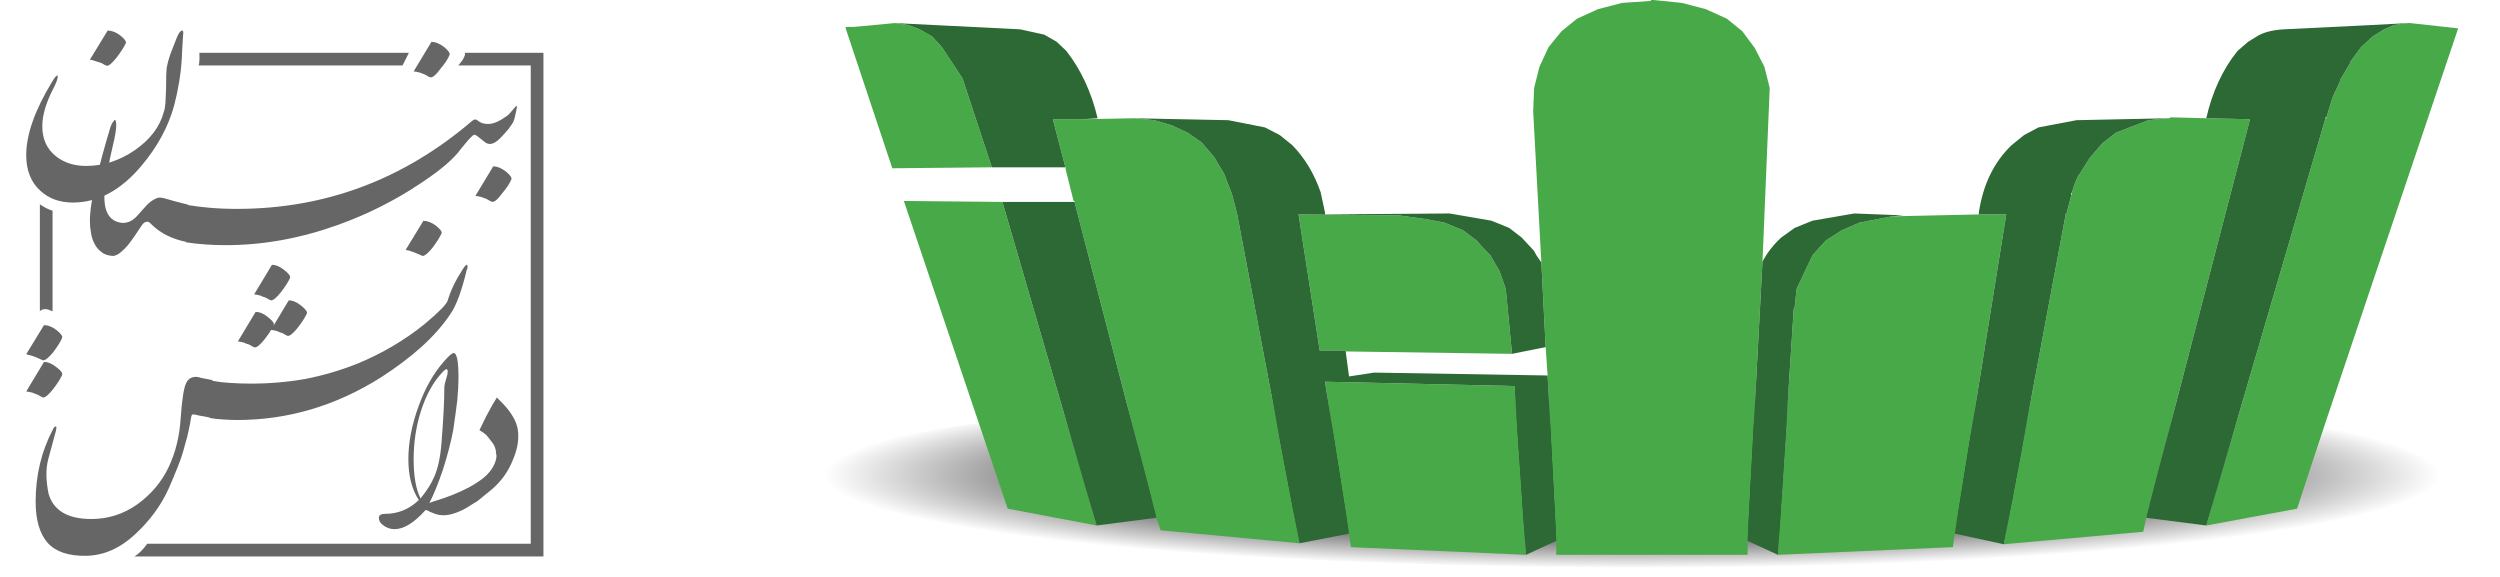
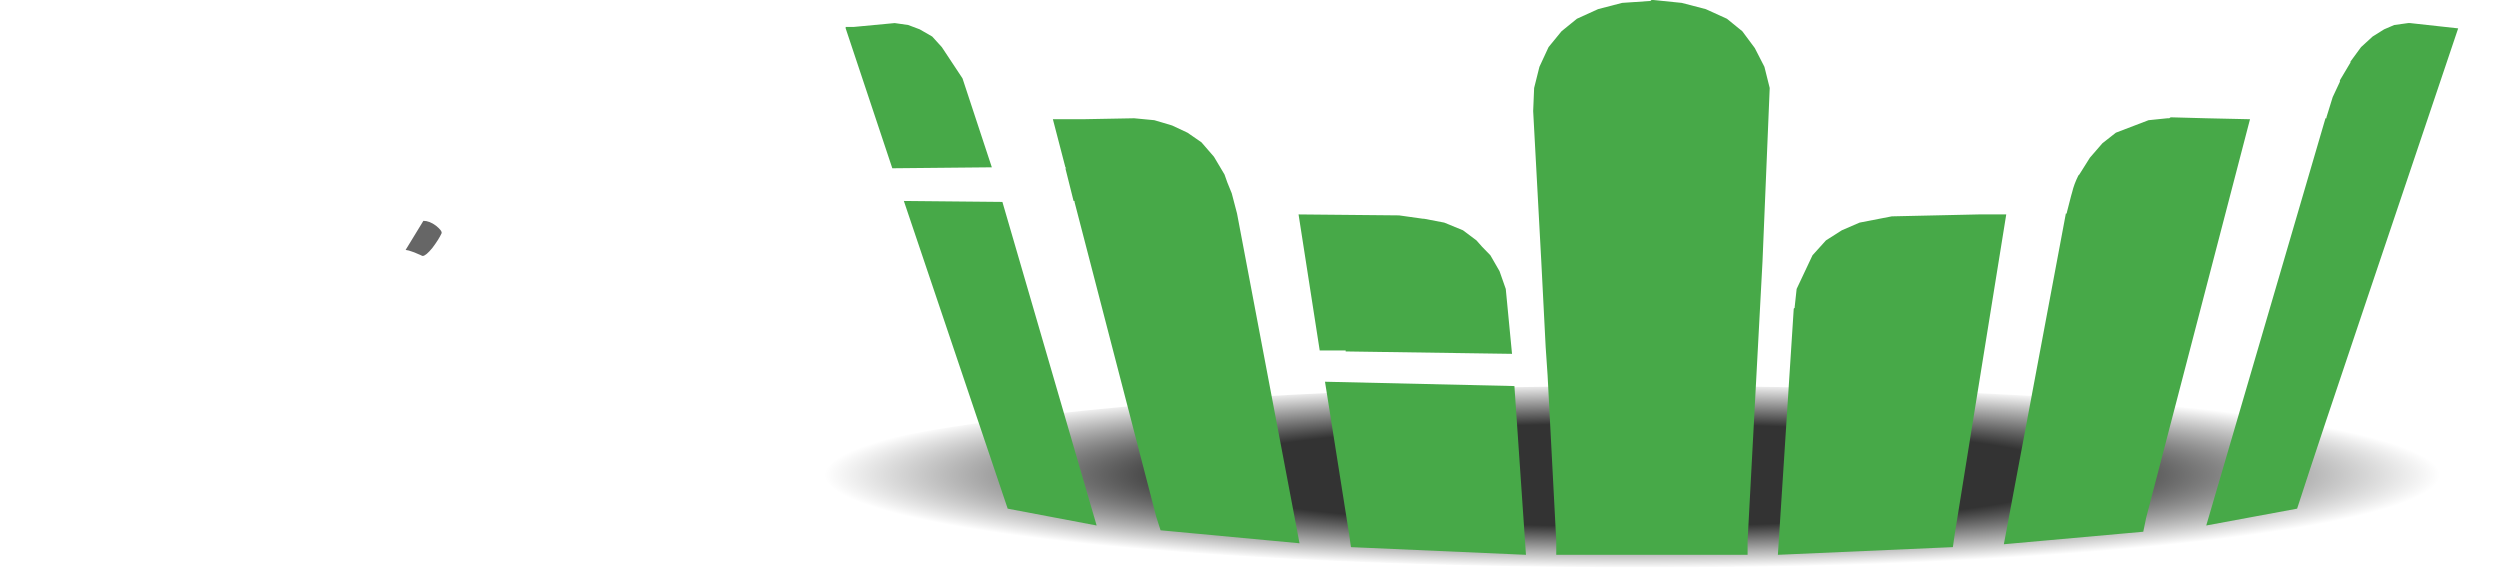
<svg xmlns="http://www.w3.org/2000/svg" xmlns:xlink="http://www.w3.org/1999/xlink" version="1.1" preserveAspectRatio="none" x="0px" y="0px" width="260px" height="60px" viewBox="0 0 260 60">
  <defs>
    <radialGradient id="Gradient_1" gradientUnits="userSpaceOnUse" cx="0" cy="0" r="9.712" fx="0" fy="0" gradientTransform="matrix( 0, 1, -8.649, 0, 169.75,49.4) " spreadMethod="pad">
      <stop offset="54.902%" stop-color="#000000" stop-opacity="0.8" />
      <stop offset="100%" stop-color="#000000" stop-opacity="0" />
    </radialGradient>
    <g id="Layer2_0_FILL">
      <path fill="url(#Gradient_1)" stroke="none" d=" M 233.45 43 Q 207.9 40.15 171.75 40.15 135.6 40.15 110 43 84.45 45.7 84.45 49.6 84.45 53.55 110 56.25 135.6 59 171.75 59 207.9 59 233.45 56.25 259.05 53.55 259.05 49.6 259.05 45.7 233.45 43 Z" />
    </g>
    <g id="Layer1_0_FILL">
      <path fill="#47A948" stroke="none" d=" M 104.25 21 L 94 20.9 104.8 52.9 114.05 54.65 104.25 21 M 100.1 8.15 L 97.95 4.9 96.95 3.8 95.65 3.05 94.45 2.6 93.05 2.4 88.8 2.8 87.95 2.8 87.95 2.95 92.8 17.5 103.15 17.4 100.1 8.15 M 157.5 40.15 L 137.8 39.7 140.3 55.5 140.5 56.9 158.7 57.7 157.5 40.15 M 123.5 13.8 L 121.9 13.05 120.05 12.5 117.95 12.3 112.55 12.4 109.5 12.4 110.8 17.4 110.9 17.5 110.8 17.5 111.65 20.9 111.75 20.9 111.75 21 120.25 53.75 120.7 55.15 135.15 56.5 128.65 22.2 128.1 20.1 Q 127.55 18.8 127.35 18.15 L 126.25 16.3 124.95 14.8 123.5 13.8 M 150.2 23.15 L 148.1 22.75 148 22.75 145.5 22.4 135.05 22.3 137.25 36.45 139.95 36.45 139.95 36.55 157.25 36.8 156.6 30.05 155.95 28.2 155 26.55 Q 154 25.55 153.55 25 L 152.15 23.95 150.2 23.15 M 183.5 6.95 Q 182.6 5.2 182.5 5 L 181.2 3.25 179.6 1.95 177.4 0.95 174.9 0.3 171.95 0 171.75 0 171.65 0.1 168.7 0.3 166.2 0.95 164 1.95 162.4 3.25 161.05 4.9 160.1 6.95 159.55 9.15 159.45 11.55 160.3 27.3 160.75 36.1 160.95 39.05 161.85 56.25 161.85 57.7 181.75 57.7 181.75 56.25 183.3 27.2 184.05 9.15 183.5 6.95 M 208.65 22.3 L 205.8 22.3 196.75 22.5 193.4 23.15 191.55 23.95 189.9 25 188.5 26.55 186.85 30.05 186.65 31.9 186.65 32 186.55 32.1 184.9 57.7 203.1 56.9 203.3 55.5 208.65 22.3 M 225.6 12.3 L 225.4 12.3 223.45 12.5 220.05 13.8 218.65 14.9 217.35 16.4 216.25 18.15 216.15 18.25 Q 215.7 19.15 215.5 20 L 215.4 20.35 214.95 22.1 214.95 22.2 214.85 22.2 208.4 56.6 222.9 55.3 223.2 53.85 234 12.4 229.45 12.3 225.75 12.2 225.6 12.3 M 250.65 2.4 L 250.45 2.4 249 2.6 247.95 3.05 246.75 3.8 245.55 4.9 244.45 6.4 244.45 6.5 243.35 8.35 243.35 8.5 242.6 10.1 241.95 12.2 241.95 12.3 241.85 12.3 229.45 54.65 238.9 52.9 Q 241.2 45.8 246.3 30.7 L 255.65 2.95 250.65 2.4 Z" />
-       <path fill="#2C6934" stroke="none" d=" M 111.75 21 L 104.25 21 114.05 54.65 120.25 53.85 120.25 53.75 111.75 21 M 108.6 3.6 L 106.1 3.05 93.05 2.4 94.45 2.6 95.65 3.05 96.95 3.8 97.95 4.9 100.1 8.15 103.15 17.4 110.8 17.4 109.5 12.4 112.55 12.4 114.15 12.3 Q 113.2 8.25 110.9 5.3 L 109.9 4.35 108.6 3.6 M 148.1 22.75 L 150.2 23.15 152.15 23.95 153.55 25 Q 154 25.55 155 26.55 L 155.95 28.2 156.6 30.05 157.25 36.8 160.75 36.1 160.3 27.3 Q 159.75 26.55 159.55 26.1 L 158.25 24.7 156.95 23.7 155.1 22.95 150.75 22.2 137.8 22.3 137.8 22.1 137.35 20 Q 136.35 17.1 134.4 15.1 L 133.1 14.05 131.55 13.25 127.75 12.5 117.95 12.3 120.05 12.5 121.9 13.05 123.5 13.8 124.95 14.8 126.25 16.3 127.35 18.15 Q 127.55 18.8 128.1 20.1 L 128.65 22.2 135.15 56.5 140.3 55.5 137.8 39.7 157.5 40.15 158.7 57.7 161.85 56.25 160.95 39.05 142.9 38.75 140.3 39.15 139.95 36.55 139.95 36.45 137.25 36.45 135.05 22.3 145.5 22.4 148 22.75 148.1 22.75 M 188.5 22.95 L 186.65 23.7 185.25 24.7 Q 184.05 25.8 183.3 27.2 L 181.75 56.25 184.9 57.7 186.55 32.1 186.65 32 186.65 31.9 186.85 30.05 188.5 26.55 189.9 25 191.55 23.95 193.4 23.15 196.75 22.5 197.95 22.4 192.85 22.2 188.5 22.95 M 223.45 12.5 L 225.4 12.3 215.95 12.5 212 13.25 210.5 14.05 209.2 15.1 Q 206.45 17.75 205.8 22.1 L 205.8 22.3 208.65 22.3 203.3 55.5 208.4 56.6 214.85 22.2 214.95 22.2 214.95 22.1 215.4 20.35 215.4 20.1 215.5 20 Q 215.7 19.15 216.15 18.25 L 216.25 18.15 217.35 16.4 218.65 14.9 220.05 13.8 223.45 12.5 M 249 2.6 L 250.45 2.4 Q 249 2.5 237.5 3.05 235.85 3.15 234.85 3.7 L 233.8 4.35 232.7 5.3 Q 230.4 8.15 229.45 12.3 L 234 12.4 223.2 53.85 229.45 54.65 241.85 12.3 241.85 12.2 241.95 12.2 242.6 10.1 243.35 8.5 243.35 8.35 244.45 6.5 244.45 6.4 245.55 4.9 246.75 3.8 247.95 3.05 249 2.6 Z" />
    </g>
    <g id="Rectangular_DaneshBonyan_Black_0_Layer2_0_FILL">
-       <path fill="#666666" stroke="none" d=" M -114.7 -52.45 Q -117.5 -53.25 -120.7 -55.45 L -120.7 -4.9 Q -119.35 -6.35 -116.9 -5.75 L -114.7 -4.9 -114.7 -52.45 M 50.75 -121.1 L 53.75 -127.1 -45.3 -127.1 Q -45.1 -123.05 -45.6 -121.1 L 50.75 -121.1 M 80.2 -125.95 Q 79.75 -124.15 77.1 -121.1 L 111.35 -121.1 111.35 105 -69.95 105 Q -72.8 109 -75.95 111 L 117.35 111 117.35 -127.1 80.1 -127.1 Q 80.4 -126.8 80.2 -125.95 Z" />
-     </g>
+       </g>
    <g id="Rectangular_DaneshBonyan_Black_0_Layer1_0_FILL">
-       <path fill="#666666" stroke="none" d=" M -120.1 17.9 Q -119.35 18.3 -119.15 18.3 -117.6 18.3 -114.55 14.65 -111.3 10.45 -110.15 7.6 -109.8 6.45 -112.85 3.95 -115.9 1.65 -118.75 1.65 L -127.15 15.4 Q -125.65 15.8 -124.3 16.2 -123.15 16.55 -121.8 17.15 -120.85 17.5 -120.1 17.9 M -112.85 21.55 Q -115.9 19.05 -118.75 19.05 L -127.15 33 Q -125.65 33.2 -124.3 33.55 -122.95 34.15 -121.8 34.5 -120.85 35.1 -120.1 35.45 -119.55 35.85 -119.15 35.85 -117.6 35.85 -114.55 32.05 -111.3 27.85 -110.15 25.15 -109.8 23.8 -112.85 21.55 M -16.55 -12.35 Q -15.4 -11.75 -14.05 -11.4 -13.1 -10.8 -12.35 -10.45 -11.6 -10.05 -11.4 -10.05 -9.85 -10.05 -6.8 -13.85 -3.55 -18.05 -2.4 -20.75 -2.05 -21.9 -5.1 -24.35 -8.15 -26.85 -11 -26.85 L -19.4 -12.9 Q -17.9 -12.7 -16.55 -12.35 M -94.2 -123.05 Q -93.05 -122.7 -91.7 -122.3 -90.75 -121.75 -90 -121.35 -89.2 -120.95 -89 -120.95 -87.5 -120.95 -84.45 -124.8 -81.4 -128.8 -80.05 -131.65 -79.65 -132.8 -82.7 -135.3 -85.75 -137.6 -88.65 -137.6 L -97.05 -123.85 Q -95.5 -123.65 -94.2 -123.05 M 96.65 37.2 L 95.35 35.85 Q 94.55 37.2 93.05 39.65 90.2 44.65 87.1 51.3 88.85 52.3 90.35 53.6 91.7 55.15 92.65 56.5 93.8 57.8 94.4 59.35 94.75 60.3 94.75 60.85 L 94.95 60.85 Q 94.75 61.65 95.15 63.35 95.15 65.25 94 67.75 92.45 71 89.05 73.85 86.15 76.15 81.95 78.45 74.7 82.25 65.55 84.95 64.4 85.3 63.45 85.7 66.5 79.8 69.75 70.25 73 60.1 74.7 51.3 75.85 43.5 76.6 37.4 77.2 31.1 77.2 26.5 77.2 14.85 74.9 14.85 73.75 14.85 70.3 18.85 63.05 27.05 58.45 39.65 53.5 53.05 53.5 65.05 53.5 76.75 58.45 84.35 51.6 90.85 42.6 90.85 39.55 90.85 39.55 92.75 39.55 94.7 41.3 96 43.75 98.1 47 98.1 53.5 98.1 61.55 89.15 61.9 89.15 62.3 89.15 63.45 89.9 66.1 90.85 69.95 92.2 74.5 90.85 79.1 89.5 83.5 86.45 85.2 85.5 86 84.95 87.5 83.8 92.85 79.4 99.75 73.5 102.95 65.25 106.2 57.65 105.25 51.15 104.5 46.15 99.9 40.65 98.4 38.9 96.65 37.2 M 69.75 23.8 Q 70.9 22.5 71.65 22.5 72.2 22.5 72.05 24.4 72.05 24.6 71.85 25.35 71.65 25.9 71.25 27.45 70.5 29.95 70.5 31.25 70.5 40.45 69.15 57.45 68.4 67.2 65.75 73.3 64.75 75.6 63.25 78.05 61.7 80.55 59.25 83.6 56 77.1 56 65.05 56 53.4 59.25 42.9 63.05 30.7 69.75 23.8 M 90.55 -57.95 Q 91.7 -57.35 92.25 -56.95 93.05 -56.6 93.2 -56.6 94.95 -56.6 97.8 -60.6 101.05 -64.4 102.2 -67.3 102.6 -68.45 99.7 -70.9 96.45 -73.4 93.6 -73.4 L 85.2 -59.45 Q 86.75 -59.25 88.05 -58.9 89.6 -58.3 90.55 -57.95 M 79.2 -24.75 Q 74.2 -17.1 72.1 -10 71.35 -7.35 61.05 1.25 47.1 12.5 29.7 19.75 17.7 24.55 5.05 27.05 -7.55 29.3 -21.1 29.3 -26.05 29.3 -31.05 28.95 -34.85 28.75 -39.05 28 L -39.25 27.6 Q -42.3 27.05 -44.2 26.65 -46.1 26.1 -46.9 26.1 -50.3 26.1 -51.65 29.3 -53.2 32.55 -54.15 45.75 -54.9 58.35 -59.85 68.85 -64.85 79.35 -74.75 86.45 -84.5 93.3 -96.35 93.3 -113.15 93.3 -116.6 81.3 -118.5 71.9 -116.8 65.25 -114.9 57.95 -113.75 53.95 -112.4 49.55 -113.15 49.55 -113.9 49.55 -114.5 50.9 -122.7 66.4 -122.7 85.1 -122.7 98.1 -117 104.6 -111.25 110.9 -98.85 110.7 -86.4 110.5 -75.7 100.55 -65.2 90.85 -59.85 79 -57.4 73.45 -55.3 68.1 -53.4 63.3 -52.25 58.75 -50.9 54.35 -50.3 51.1 -49.55 47.85 -49.35 45.95 -49 44.2 -48.8 44.05 -48.6 43.65 -46.9 44.05 -44.8 44.6 -43.05 44.8 L -40.4 45.35 -40.4 45.55 Q -36.75 46.15 -33.3 46.3 -30.05 46.5 -27.4 46.5 8.5 46.5 40.4 26.45 51.65 19.2 59.9 11.75 68.1 4.3 73.45 -3.7 77.65 -9.85 81.1 -24.55 81.45 -24.9 81.45 -25.5 L 81.45 -26.05 Q 81.45 -26.85 81.1 -26.85 80.5 -26.85 79.2 -24.75 M 5.55 -3.95 Q 5.9 -5.1 2.85 -7.55 -0.2 -10.05 -3.05 -10.05 L -10.4 2.2 Q -10.25 1.85 -10.1 1.5 -9.75 0.35 -12.8 -2.1 -15.85 -4.6 -18.7 -4.6 L -27.1 9.35 Q -25.6 9.55 -24.25 9.9 -23.1 10.5 -21.75 10.85 -20.8 11.45 -20.05 11.8 -19.3 12.2 -19.1 12.2 -17.55 12.2 -14.5 8.4 -12.55 5.9 -11.35 3.9 -9.9 4.1 -8.6 4.45 -7.45 5.05 -6.1 5.4 -5.15 6 -4.4 6.35 -3.65 6.75 -3.45 6.75 -1.9 6.75 1.15 2.95 4.4 -1.25 5.55 -3.95 M 73 -126.15 Q 73.4 -127.3 70.5 -129.75 67.25 -132.25 64.4 -132.25 L 56 -118.3 Q 57.55 -118.1 58.85 -117.75 60.4 -117.15 61.35 -116.8 62.5 -116.2 63.05 -115.8 63.85 -115.45 64 -115.45 65.75 -115.45 68.6 -119.45 71.85 -123.25 73 -126.15 Z" />
-     </g>
+       </g>
    <g id="Rectangular_DaneshBonyan_Black_0_Layer1_1_FILL">
      <path fill="#666666" stroke="none" d=" M 64.85 -34.85 Q 67.9 -38.9 69.2 -41.75 69.6 -42.9 66.55 -45.35 63.5 -47.65 60.6 -47.65 L 52.2 -33.9 Q 53.75 -33.7 55.1 -33.15 56.4 -32.75 57.55 -32.2 58.5 -31.8 59.3 -31.45 60.05 -31.05 60.25 -31.05 61.75 -31.05 64.85 -34.85 Z" />
    </g>
    <g id="Rectangular_DaneshBonyan_Black_0_Layer0_0_FILL">
-       <path fill="#666666" stroke="none" d=" M -53.35 -129.6 Q -53.2 -132.65 -53 -135.45 -53 -135.55 -52.95 -135.95 -52.9 -136.2 -52.9 -136.45 -52.9 -137.6 -53.45 -137.6 -54.5 -137.6 -55.85 -134.55 -57.75 -129.85 -59.05 -126.35 -60.25 -122.8 -60.7 -120.2 -61.05 -117.9 -61.05 -109.65 -61.15 -106.5 -61.35 -103.35 -61.55 -100.7 -62.1 -99.15 -64.85 -88.7 -75.75 -81.1 -86.65 -73.6 -98.85 -73.6 -107.15 -73.6 -112.95 -78.05 -119.55 -83.2 -119.55 -92.35 -119.55 -100 -114.55 -109.75 -112.25 -114.15 -112.25 -115.9 -112.25 -116.35 -112.5 -116.35 -113.15 -116.35 -115 -113.25 -127.15 -93.25 -127.15 -78.7 -127.15 -67.9 -120.45 -61.85 -114.45 -56.3 -105.1 -56.3 -87.1 -56.3 -72.45 -73.95 -61.3 -87.25 -57.2 -102.25 -55.8 -107.65 -54.95 -112.8 -54 -118.2 -53.65 -123.75 -53.45 -126.9 -53.35 -129.6 Z" />
-     </g>
+       </g>
    <g id="Rectangular_DaneshBonyan_Black_0_Layer0_1_FILL">
-       <path fill="#666666" stroke="none" d=" M 104.7 -102 Q 104.35 -102 103.4 -100.75 101 -97.75 99.9 -97.1 L 99.9 -97.15 Q 94.9 -93.45 91.25 -93.45 88.65 -93.45 87.15 -94.45 85.6 -95.6 85.25 -95.6 84.45 -95.6 83.3 -94.6 34.8 -53.3 -27.55 -53.3 -34.5 -53.3 -40.6 -53.85 -45.4 -54.25 -50.45 -55.05 L -50.5 -55.25 Q -54.8 -56.35 -57.25 -57 L -61.1 -58.1 Q -62.9 -58.65 -64.05 -58.65 -65.2 -58.65 -67.1 -57.55 -68.6 -56.6 -69.75 -55.5 -70.7 -54.55 -72 -53.05 L -74.25 -50.5 Q -75.3 -49.25 -76.7 -48.2 -78.6 -46.8 -81.35 -46.65 -90.2 -47.25 -90.2 -58.9 -90.2 -63.1 -88.9 -70.25 -87.65 -77.3 -85.55 -86.05 -84.2 -92.35 -84.75 -94.45 -84.95 -96.2 -86.1 -94.45 -86.55 -93.8 -86.95 -92.95 -87.35 -92.1 -87.6 -91.05 -89.55 -84.6 -91.25 -78.35 -93.1 -71.5 -94.25 -66.45 -95.55 -60.95 -96.3 -56 -97.05 -51.2 -97.05 -47.4 -97.05 -44.65 -96.5 -41.8 -96.05 -38.9 -94.7 -36.5 -93.4 -34.1 -91.2 -32.6 -89.4 -31.35 -86.65 -31.1 L -86.7 -31.05 Q -86.55 -31.05 -86.25 -31.1 -86 -31.05 -85.55 -31.05 L -85.4 -31.2 Q -84 -31.55 -82.7 -32.6 -80.8 -34.1 -79 -36.25 -77.3 -38.4 -75.75 -40.7 -74.15 -43.2 -73.25 -44.45 -72.85 -45 -72.45 -45.6 -72.05 -46.25 -71.4 -46.75 -70.75 -47.15 -70 -47.25 -69.25 -47.3 -68.6 -46.6 -64.85 -42.75 -60.1 -40.5 -56.05 -38.6 -51.65 -37.75 L -51.65 -37.5 Q -42.75 -36.15 -32.85 -36.15 -6.5 -36.15 20.15 -45.7 41.2 -53.25 59.3 -65.4 66.6 -70.2 71.4 -74.35 76.05 -78.4 78.4 -81.75 82.4 -86.75 83.75 -87.75 84.2 -88.35 84.9 -88.35 85.45 -88.35 89.45 -85.05 90.6 -84 92.05 -84 94.25 -84 96.95 -86.75 L 99 -88.95 Q 100 -90.05 101.05 -91.3 101.35 -91.85 101.7 -92.3 101.8 -92.5 102.6 -93.55 103.15 -94.25 103.65 -95.95 103.95 -97 104.45 -99.4 105 -102 104.7 -102 Z" />
-     </g>
+       </g>
  </defs>
  <g transform="matrix( 1, 0, 0, 1, 0,0) ">
    <use xlink:href="#Layer2_0_FILL" />
  </g>
  <g transform="matrix( 1, 0, 0, 1, 0,0) ">
    <use xlink:href="#Layer1_0_FILL" />
  </g>
  <g transform="matrix( 0.22, 0, 0, 0.22, 30.7,33.45) ">
    <g transform="matrix( 1, 0, 0, 1, 0,0) ">
      <use xlink:href="#Rectangular_DaneshBonyan_Black_0_Layer2_0_FILL" />
    </g>
    <g transform="matrix( 1, 0, 0, 1, 0,0) ">
      <use xlink:href="#Rectangular_DaneshBonyan_Black_0_Layer1_0_FILL" />
    </g>
    <g transform="matrix( 1, 0, 0, 1, 0,0) ">
      <use xlink:href="#Rectangular_DaneshBonyan_Black_0_Layer1_1_FILL" />
    </g>
    <g transform="matrix( 1, 0, 0, 1, 0,0) ">
      <use xlink:href="#Rectangular_DaneshBonyan_Black_0_Layer0_0_FILL" />
    </g>
    <g transform="matrix( 1, 0, 0, 1, 0,0) ">
      <use xlink:href="#Rectangular_DaneshBonyan_Black_0_Layer0_1_FILL" />
    </g>
  </g>
</svg>